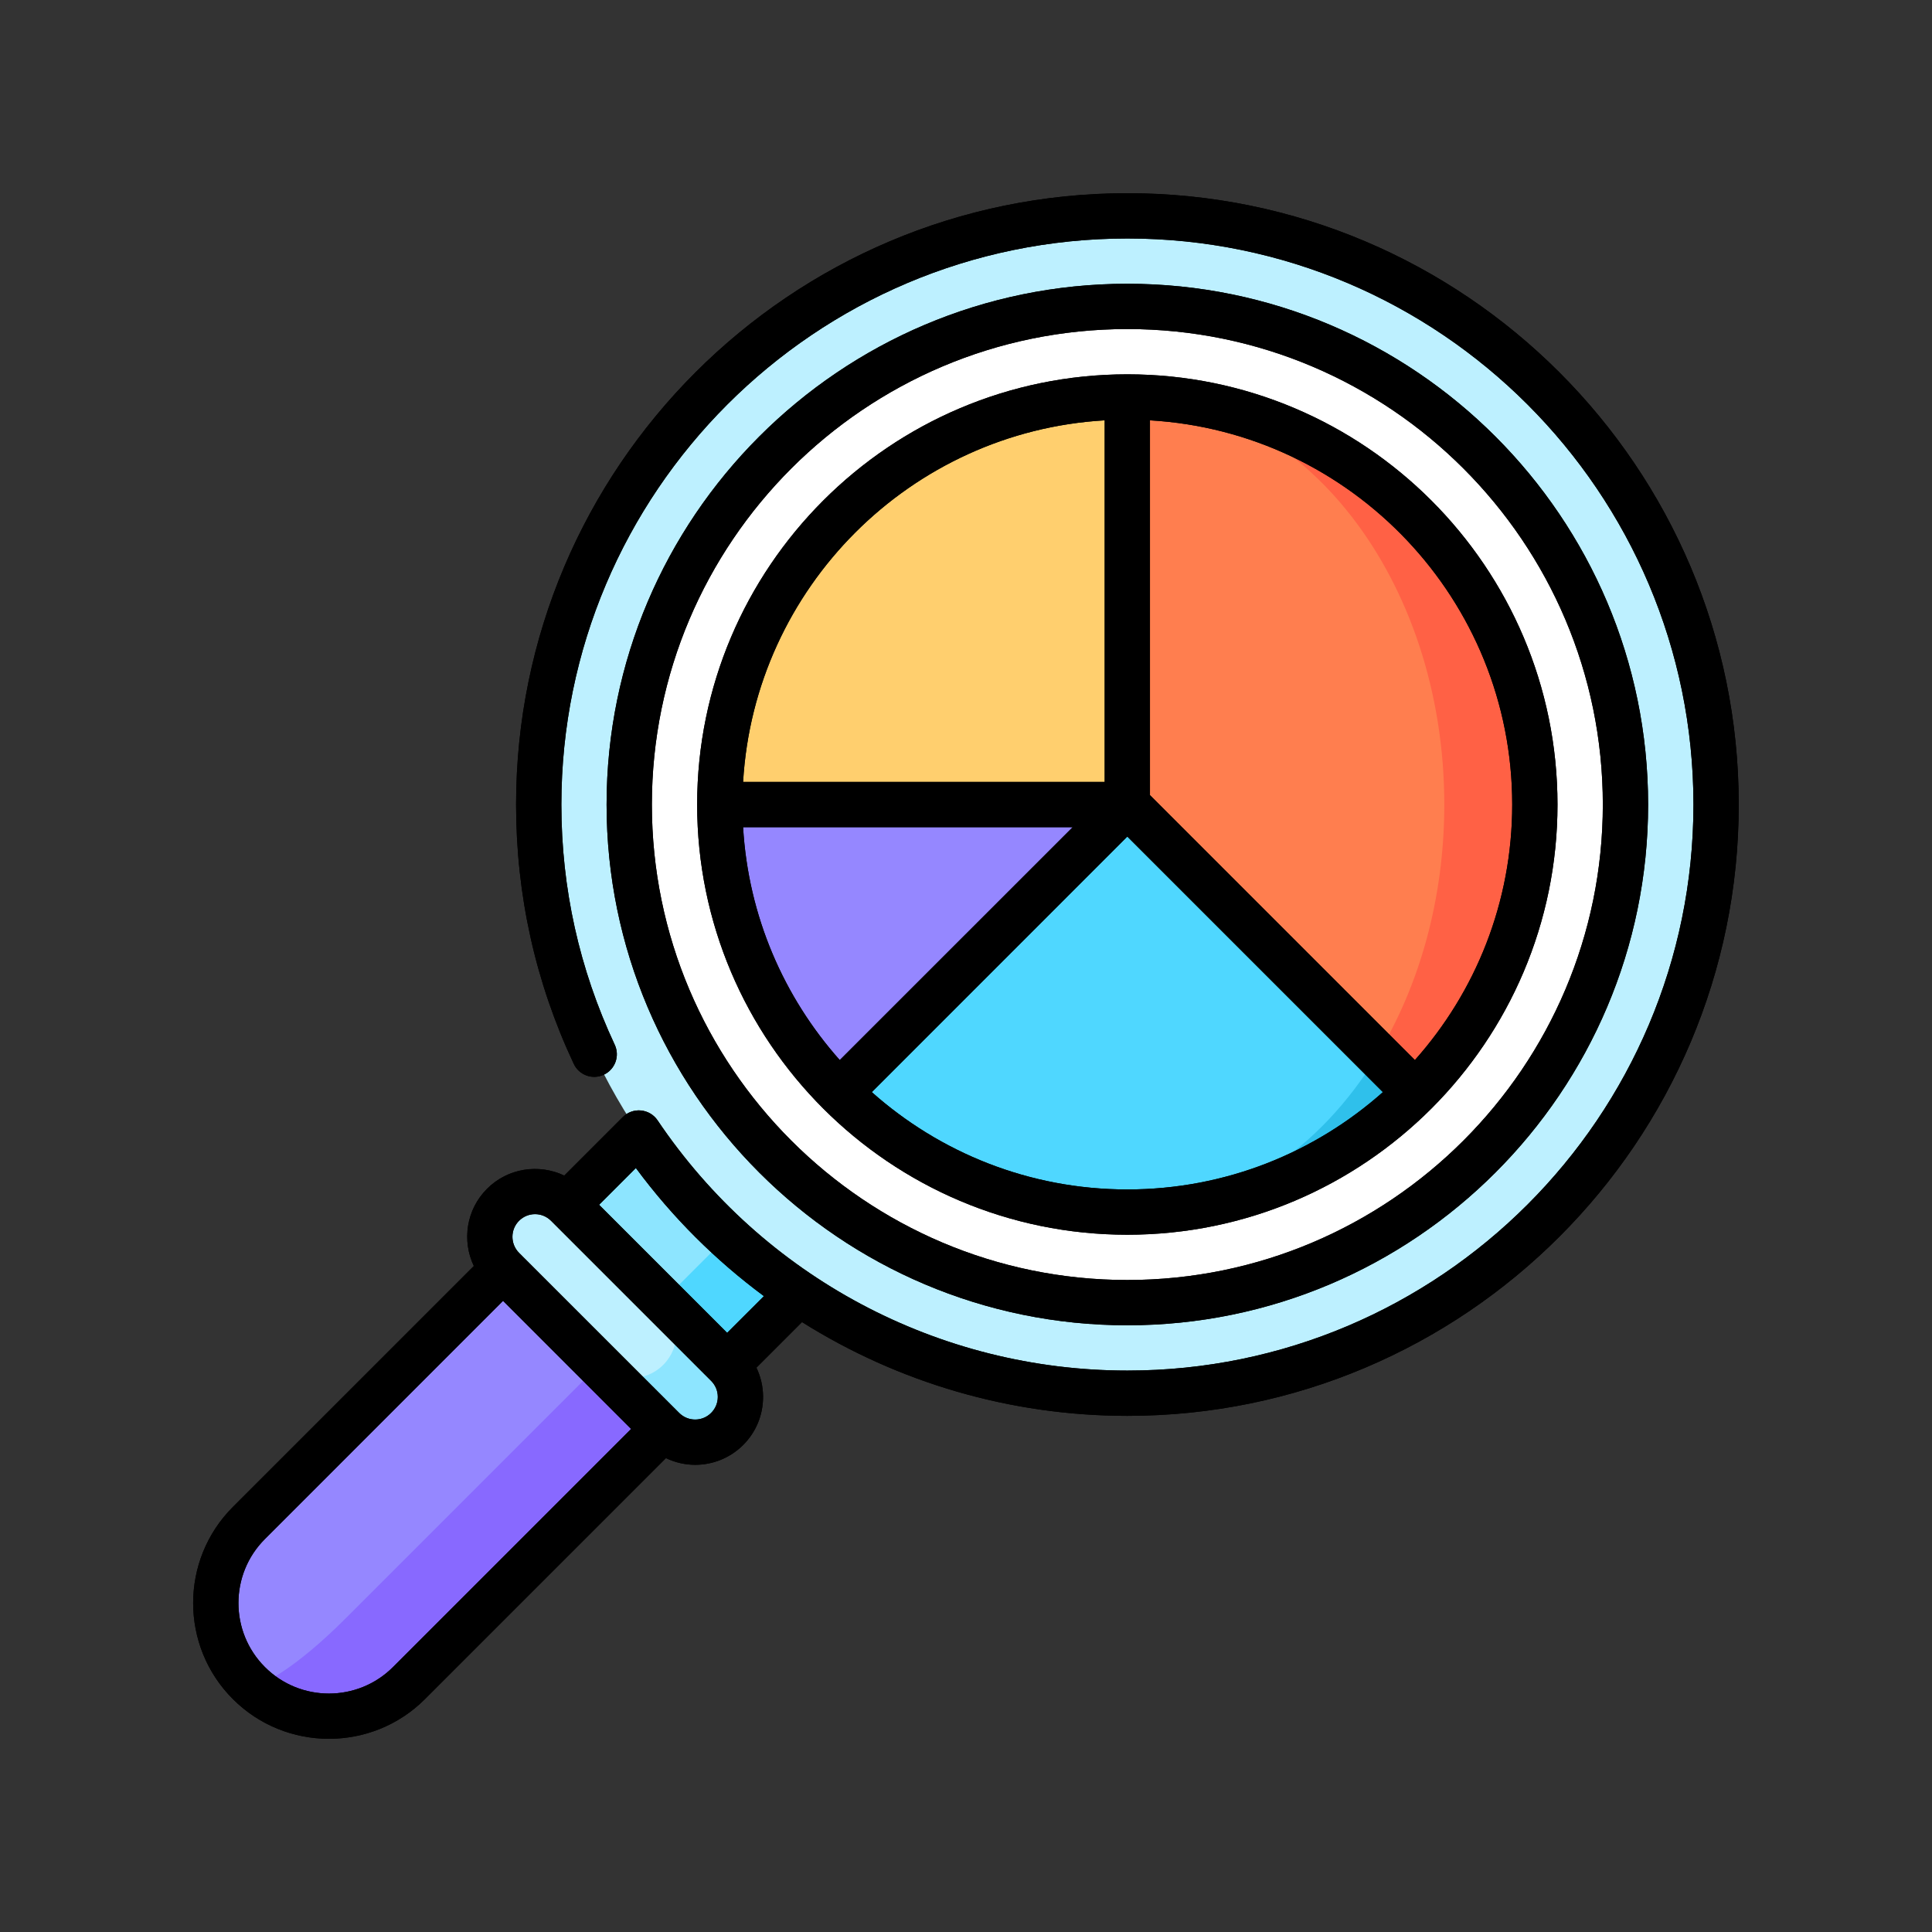
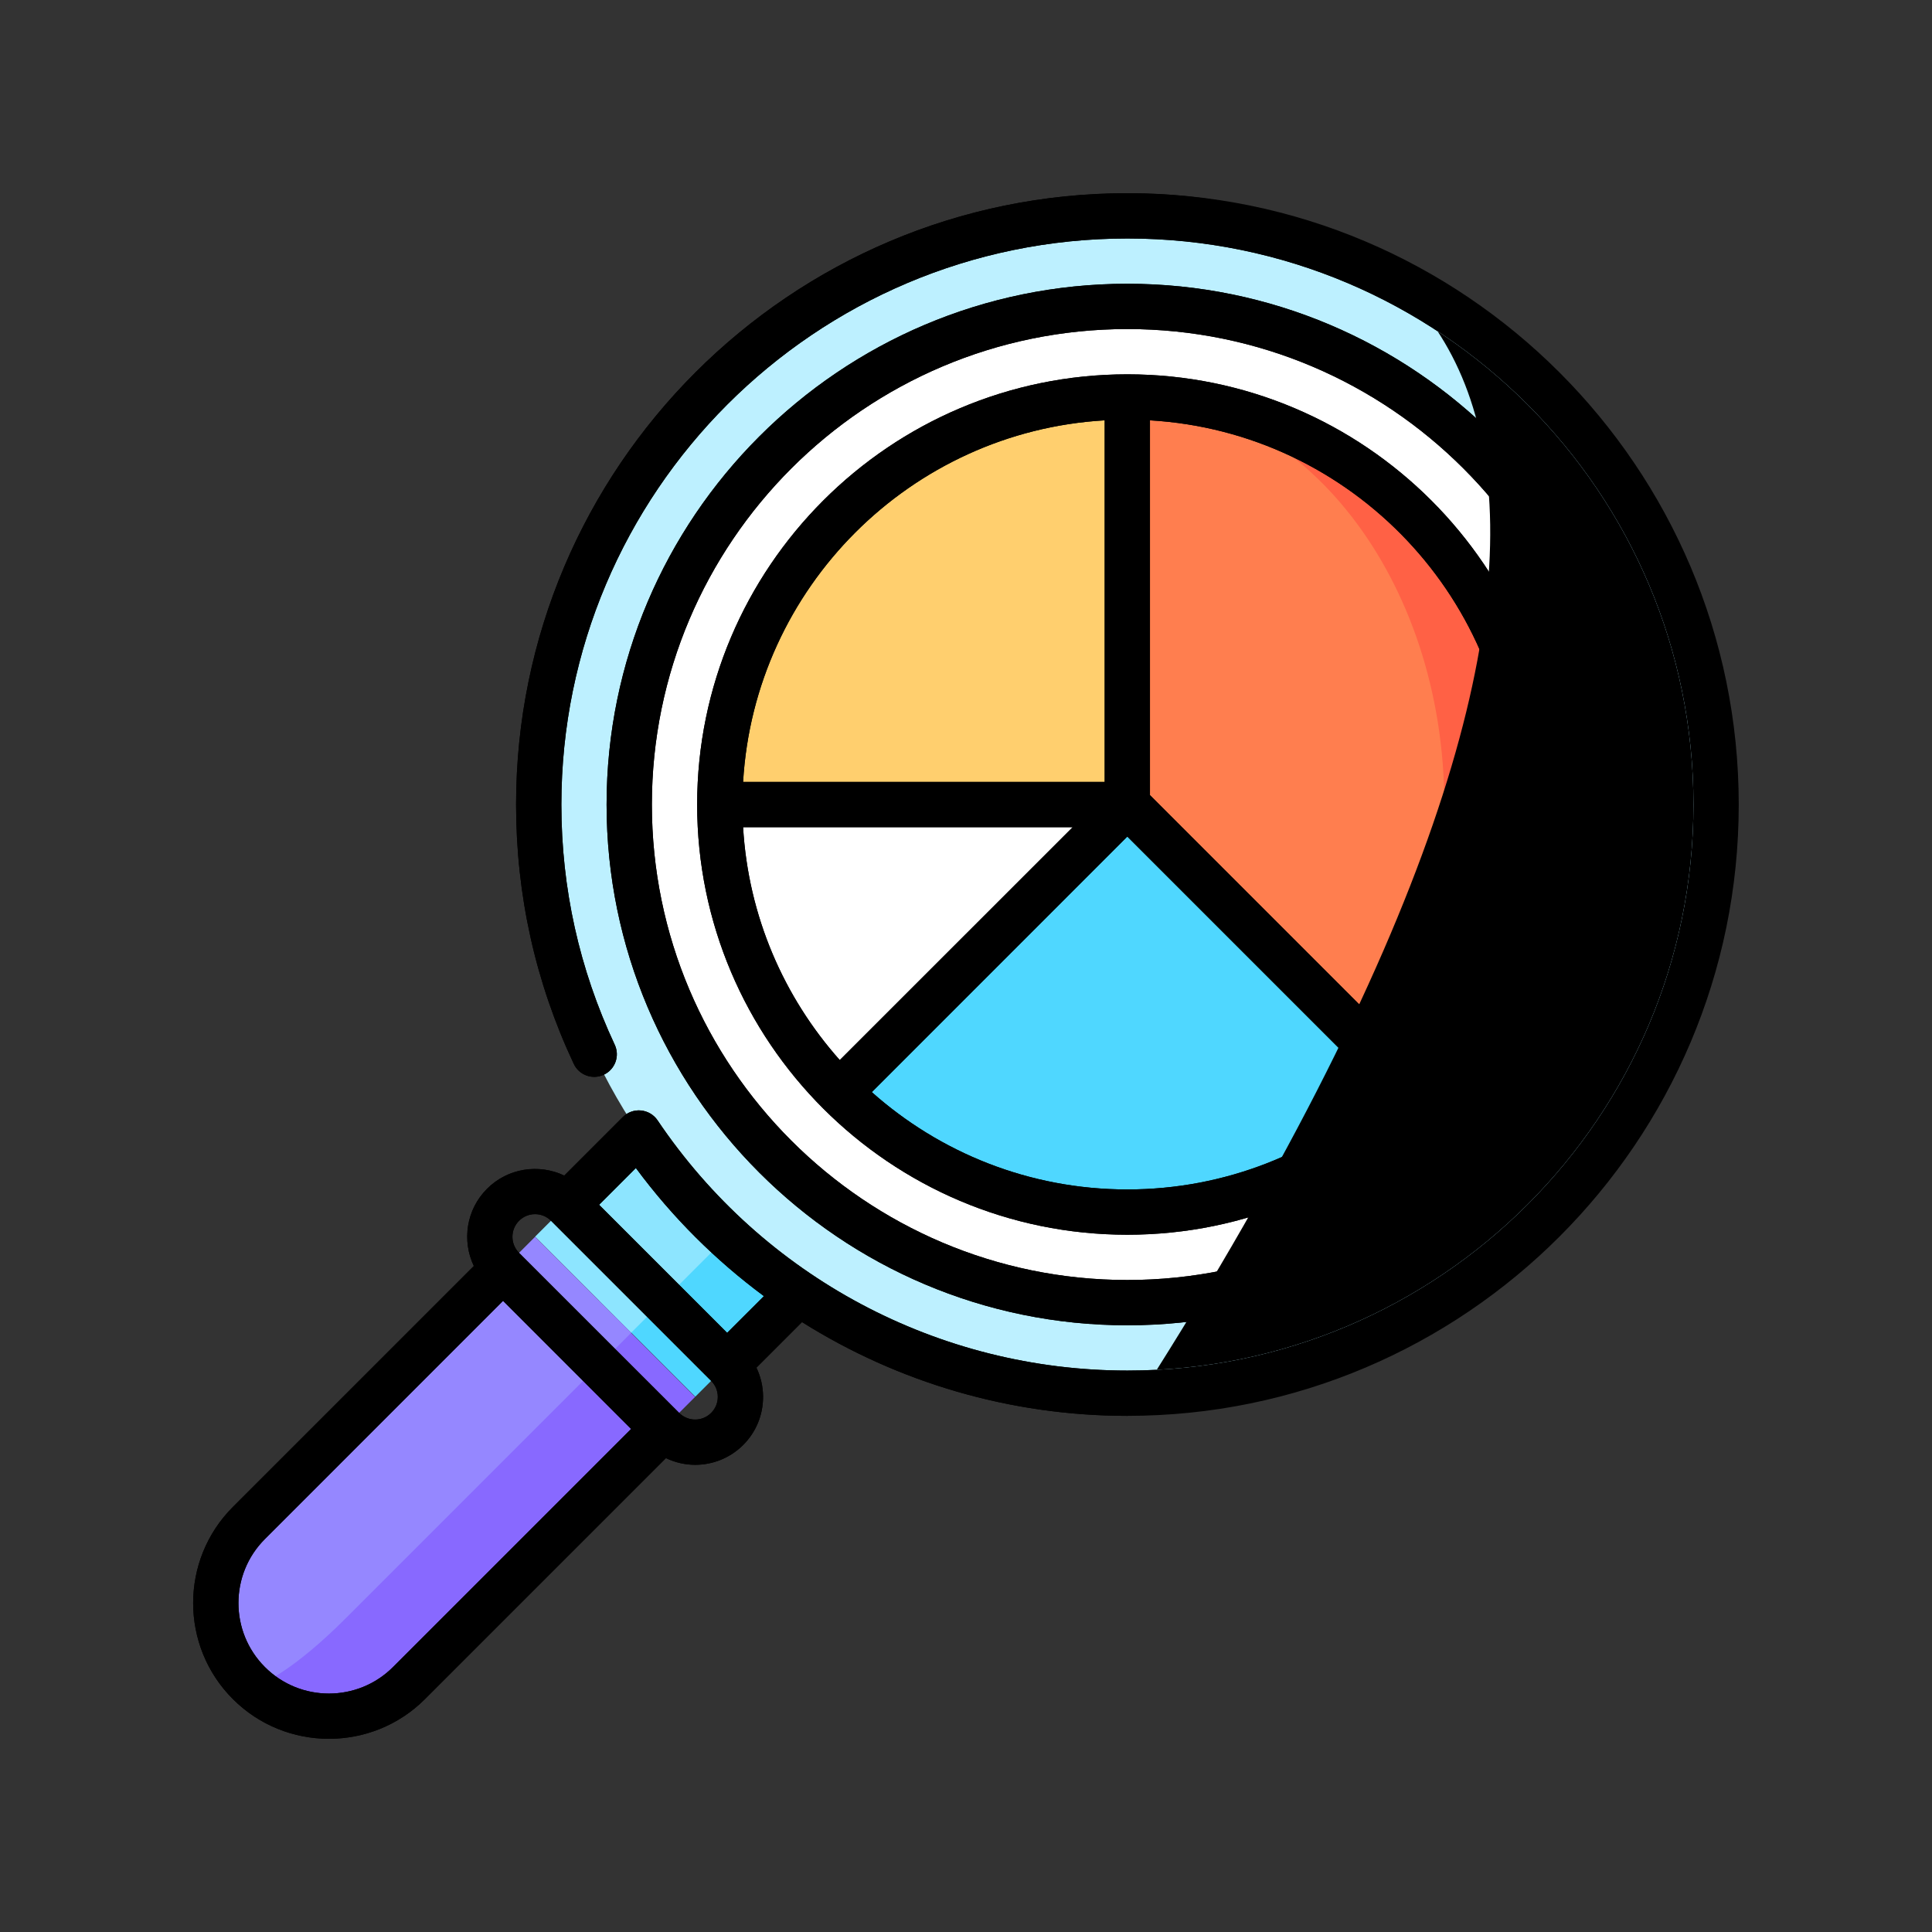
<svg xmlns="http://www.w3.org/2000/svg" width="32" height="32" viewBox="0 0 32 32" fill="none">
  <rect x="0" y="0" width="32" height="32" fill="#333333" stroke="none" />
  <path d="M12.152 19.316L13.743 20.907L11.516 23.134L9.925 21.543L12.152 19.316Z" fill="#4FD7FF" />
  <path d="M11.09 18.256L12.681 19.846L10.454 22.074L8.863 20.483L11.09 18.256Z" fill="#8DE5FF" />
  <path d="M18.672 23.076C24.057 23.076 28.423 18.711 28.423 13.326C28.423 7.941 24.057 3.575 18.672 3.575C13.287 3.575 8.922 7.941 8.922 13.326C8.922 18.711 13.287 23.076 18.672 23.076Z" fill="#BDF0FF" />
  <path d="M10.187 21.811L4.121 27.877C4.853 28.609 6.041 28.609 6.773 27.877L11.513 23.137L10.187 21.811Z" fill="#8869FF" />
  <path d="M5.714 26.816L10.454 22.076L8.863 20.485L4.123 25.225C3.391 25.958 3.391 27.145 4.123 27.877C4.27 28.024 4.982 27.549 5.714 26.816Z" fill="#9587FF" />
-   <path d="M12.043 22.607L10.983 21.546L9.922 22.607L10.983 23.668C11.275 23.96 11.75 23.96 12.043 23.668C12.336 23.375 12.336 22.9 12.043 22.607Z" fill="#8DE5FF" />
-   <path d="M8.333 19.955C8.04 20.248 8.04 20.723 8.333 21.016L9.924 22.607C10.217 22.9 10.692 22.9 10.985 22.607C11.278 22.314 11.278 21.839 10.985 21.546L9.394 19.955C9.101 19.662 8.626 19.662 8.333 19.955Z" fill="#BDF0FF" />
  <path d="M18.672 21.576C23.229 21.576 26.923 17.882 26.923 13.326C26.923 8.769 23.229 5.075 18.672 5.075C14.116 5.075 10.422 8.769 10.422 13.326C10.422 17.882 14.116 21.576 18.672 21.576Z" fill="white" />
  <path d="M18.672 6.575C22.4 6.575 25.422 9.598 25.422 13.326C25.422 15.19 24.667 16.877 23.445 18.099H18.672V6.575Z" fill="#FF6145" />
-   <path d="M18.672 13.326V18.099L13.902 18.096L13.899 18.099C12.677 16.877 11.922 15.19 11.922 13.326L15.297 10.326L18.672 13.326Z" fill="#9587FF" />
  <path d="M18.672 6.575C14.944 6.575 11.922 9.598 11.922 13.326H18.672V6.575Z" fill="#FFCF6E" />
  <path d="M18.672 6.575V17.47H22.816C23.509 16.326 23.922 14.888 23.922 13.326C23.922 9.598 21.572 6.575 18.672 6.575Z" fill="#FF7E4F" />
  <path d="M22.816 17.47L23.445 18.099C22.224 19.32 20.536 20.076 18.672 20.076L22.816 17.47Z" fill="#2FC0EB" />
  <path d="M18.675 13.326L22.82 17.47C21.859 19.056 20.36 20.076 18.675 20.076C16.811 20.076 15.124 19.32 13.902 18.099L13.905 18.096L18.675 13.326Z" fill="#4FD7FF" />
  <path d="M18.672 20.451C22.601 20.451 25.797 17.255 25.797 13.326C25.797 9.397 22.601 6.2 18.672 6.2C14.743 6.2 11.547 9.397 11.547 13.326C11.547 17.255 14.743 20.451 18.672 20.451ZM13.909 17.558C12.985 16.519 12.394 15.177 12.308 13.701H17.767L13.909 17.558ZM14.44 18.089L18.672 13.856L22.905 18.089C21.778 19.091 20.295 19.701 18.672 19.701C17.049 19.701 15.566 19.091 14.44 18.089ZM25.047 13.326C25.047 14.949 24.438 16.432 23.435 17.558L19.047 13.17V6.962C22.389 7.157 25.047 9.936 25.047 13.326ZM18.297 6.962V12.951H12.308C12.496 9.733 15.08 7.149 18.297 6.962Z" fill="black" />
  <path d="M18.672 21.951C23.428 21.951 27.298 18.082 27.298 13.326C27.298 8.57 23.428 4.7 18.672 4.7C13.916 4.7 10.047 8.57 10.047 13.326C10.047 18.082 13.916 21.951 18.672 21.951ZM18.672 5.45C23.015 5.45 26.548 8.983 26.548 13.326C26.548 17.668 23.015 21.201 18.672 21.201C14.33 21.201 10.797 17.668 10.797 13.326C10.797 8.983 14.33 5.45 18.672 5.45Z" fill="black" />
  <path d="M18.674 3.2C13.091 3.2 8.548 7.742 8.548 13.326C8.548 14.826 8.869 16.271 9.503 17.62C9.59 17.808 9.814 17.889 10.001 17.801C10.189 17.713 10.27 17.489 10.181 17.302C9.596 16.052 9.298 14.715 9.298 13.326C9.298 8.156 13.504 3.95 18.674 3.95C23.843 3.95 28.049 8.156 28.049 13.326C28.049 18.495 23.843 22.701 18.674 22.701C15.549 22.701 12.64 21.152 10.892 18.557C10.83 18.464 10.729 18.404 10.617 18.393C10.506 18.382 10.395 18.422 10.316 18.501L9.346 19.471C8.928 19.272 8.412 19.344 8.067 19.69C7.721 20.035 7.649 20.551 7.848 20.969L3.857 24.96C2.98 25.837 2.98 27.265 3.857 28.142C4.296 28.581 4.872 28.8 5.448 28.8C6.024 28.8 6.601 28.581 7.039 28.142L11.03 24.151C11.183 24.224 11.348 24.262 11.514 24.262C11.802 24.262 12.09 24.152 12.31 23.933C12.522 23.72 12.639 23.438 12.639 23.137C12.639 22.967 12.6 22.802 12.529 22.653L13.284 21.898C14.875 22.898 16.736 23.451 18.674 23.451C24.257 23.451 28.799 18.909 28.799 13.326C28.799 7.742 24.257 3.2 18.674 3.2ZM6.509 27.612C5.924 28.197 4.972 28.197 4.388 27.612C3.803 27.027 3.803 26.075 4.388 25.491L8.332 21.546L10.453 23.668L6.509 27.612ZM11.779 23.402C11.633 23.549 11.395 23.549 11.249 23.402L8.597 20.751C8.451 20.604 8.451 20.366 8.597 20.22C8.67 20.147 8.766 20.11 8.862 20.11C8.958 20.11 9.054 20.147 9.127 20.22C9.128 20.221 11.779 22.872 11.779 22.872C11.85 22.943 11.889 23.037 11.889 23.137C11.889 23.237 11.85 23.331 11.779 23.402ZM12.044 22.076L9.923 19.955L10.532 19.346C11.137 20.165 11.854 20.876 12.653 21.468L12.044 22.076Z" fill="black" />
  <path d="M18.672 20.451C22.601 20.451 25.797 17.255 25.797 13.326C25.797 9.397 22.601 6.2 18.672 6.2C14.743 6.2 11.547 9.397 11.547 13.326C11.547 17.255 14.743 20.451 18.672 20.451ZM13.909 17.558C12.985 16.519 12.394 15.177 12.308 13.701H17.767L13.909 17.558ZM14.44 18.089L18.672 13.856L22.905 18.089C21.778 19.091 20.295 19.701 18.672 19.701C17.049 19.701 15.566 19.091 14.44 18.089ZM25.047 13.326C25.047 14.949 24.438 16.432 23.435 17.558L19.047 13.17V6.962C22.389 7.157 25.047 9.936 25.047 13.326ZM18.297 6.962V12.951H12.308C12.496 9.733 15.08 7.149 18.297 6.962Z" fill="black" />
  <path d="M18.672 21.951C23.428 21.951 27.298 18.082 27.298 13.326C27.298 8.57 23.428 4.7 18.672 4.7C13.916 4.7 10.047 8.57 10.047 13.326C10.047 18.082 13.916 21.951 18.672 21.951ZM18.672 5.45C23.015 5.45 26.548 8.983 26.548 13.326C26.548 17.668 23.015 21.201 18.672 21.201C14.33 21.201 10.797 17.668 10.797 13.326C10.797 8.983 14.33 5.45 18.672 5.45Z" fill="black" />
-   <path d="M18.674 3.2C13.091 3.2 8.548 7.742 8.548 13.326C8.548 14.826 8.869 16.271 9.503 17.62C9.59 17.808 9.814 17.889 10.001 17.801C10.189 17.713 10.27 17.489 10.181 17.302C9.596 16.052 9.298 14.715 9.298 13.326C9.298 8.156 13.504 3.95 18.674 3.95C23.843 3.95 28.049 8.156 28.049 13.326C28.049 18.495 23.843 22.701 18.674 22.701C15.549 22.701 12.64 21.152 10.892 18.557C10.83 18.464 10.729 18.404 10.617 18.393C10.506 18.382 10.395 18.422 10.316 18.501L9.346 19.471C8.928 19.272 8.412 19.344 8.067 19.69C7.721 20.035 7.649 20.551 7.848 20.969L3.857 24.96C2.98 25.837 2.98 27.265 3.857 28.142C4.296 28.581 4.872 28.8 5.448 28.8C6.024 28.8 6.601 28.581 7.039 28.142L11.03 24.151C11.183 24.224 11.348 24.262 11.514 24.262C11.802 24.262 12.09 24.152 12.31 23.933C12.522 23.72 12.639 23.438 12.639 23.137C12.639 22.967 12.6 22.802 12.529 22.653L13.284 21.898C14.875 22.898 16.736 23.451 18.674 23.451C24.257 23.451 28.799 18.909 28.799 13.326C28.799 7.742 24.257 3.2 18.674 3.2ZM6.509 27.612C5.924 28.197 4.972 28.197 4.388 27.612C3.803 27.027 3.803 26.075 4.388 25.491L8.332 21.546L10.453 23.668L6.509 27.612ZM11.779 23.402C11.633 23.549 11.395 23.549 11.249 23.402L8.597 20.751C8.451 20.604 8.451 20.366 8.597 20.22C8.67 20.147 8.766 20.11 8.862 20.11C8.958 20.11 9.054 20.147 9.127 20.22C9.128 20.221 11.779 22.872 11.779 22.872C11.85 22.943 11.889 23.037 11.889 23.137C11.889 23.237 11.85 23.331 11.779 23.402ZM12.044 22.076L9.923 19.955L10.532 19.346C11.137 20.165 11.854 20.876 12.653 21.468L12.044 22.076Z" fill="black" />
+   <path d="M18.674 3.2C13.091 3.2 8.548 7.742 8.548 13.326C8.548 14.826 8.869 16.271 9.503 17.62C9.59 17.808 9.814 17.889 10.001 17.801C10.189 17.713 10.27 17.489 10.181 17.302C9.596 16.052 9.298 14.715 9.298 13.326C9.298 8.156 13.504 3.95 18.674 3.95C23.843 3.95 28.049 8.156 28.049 13.326C28.049 18.495 23.843 22.701 18.674 22.701C15.549 22.701 12.64 21.152 10.892 18.557C10.83 18.464 10.729 18.404 10.617 18.393C10.506 18.382 10.395 18.422 10.316 18.501L9.346 19.471C8.928 19.272 8.412 19.344 8.067 19.69C7.721 20.035 7.649 20.551 7.848 20.969L3.857 24.96C2.98 25.837 2.98 27.265 3.857 28.142C4.296 28.581 4.872 28.8 5.448 28.8C6.024 28.8 6.601 28.581 7.039 28.142L11.03 24.151C11.183 24.224 11.348 24.262 11.514 24.262C11.802 24.262 12.09 24.152 12.31 23.933C12.522 23.72 12.639 23.438 12.639 23.137C12.639 22.967 12.6 22.802 12.529 22.653L13.284 21.898C14.875 22.898 16.736 23.451 18.674 23.451C28.799 7.742 24.257 3.2 18.674 3.2ZM6.509 27.612C5.924 28.197 4.972 28.197 4.388 27.612C3.803 27.027 3.803 26.075 4.388 25.491L8.332 21.546L10.453 23.668L6.509 27.612ZM11.779 23.402C11.633 23.549 11.395 23.549 11.249 23.402L8.597 20.751C8.451 20.604 8.451 20.366 8.597 20.22C8.67 20.147 8.766 20.11 8.862 20.11C8.958 20.11 9.054 20.147 9.127 20.22C9.128 20.221 11.779 22.872 11.779 22.872C11.85 22.943 11.889 23.037 11.889 23.137C11.889 23.237 11.85 23.331 11.779 23.402ZM12.044 22.076L9.923 19.955L10.532 19.346C11.137 20.165 11.854 20.876 12.653 21.468L12.044 22.076Z" fill="black" />
</svg>